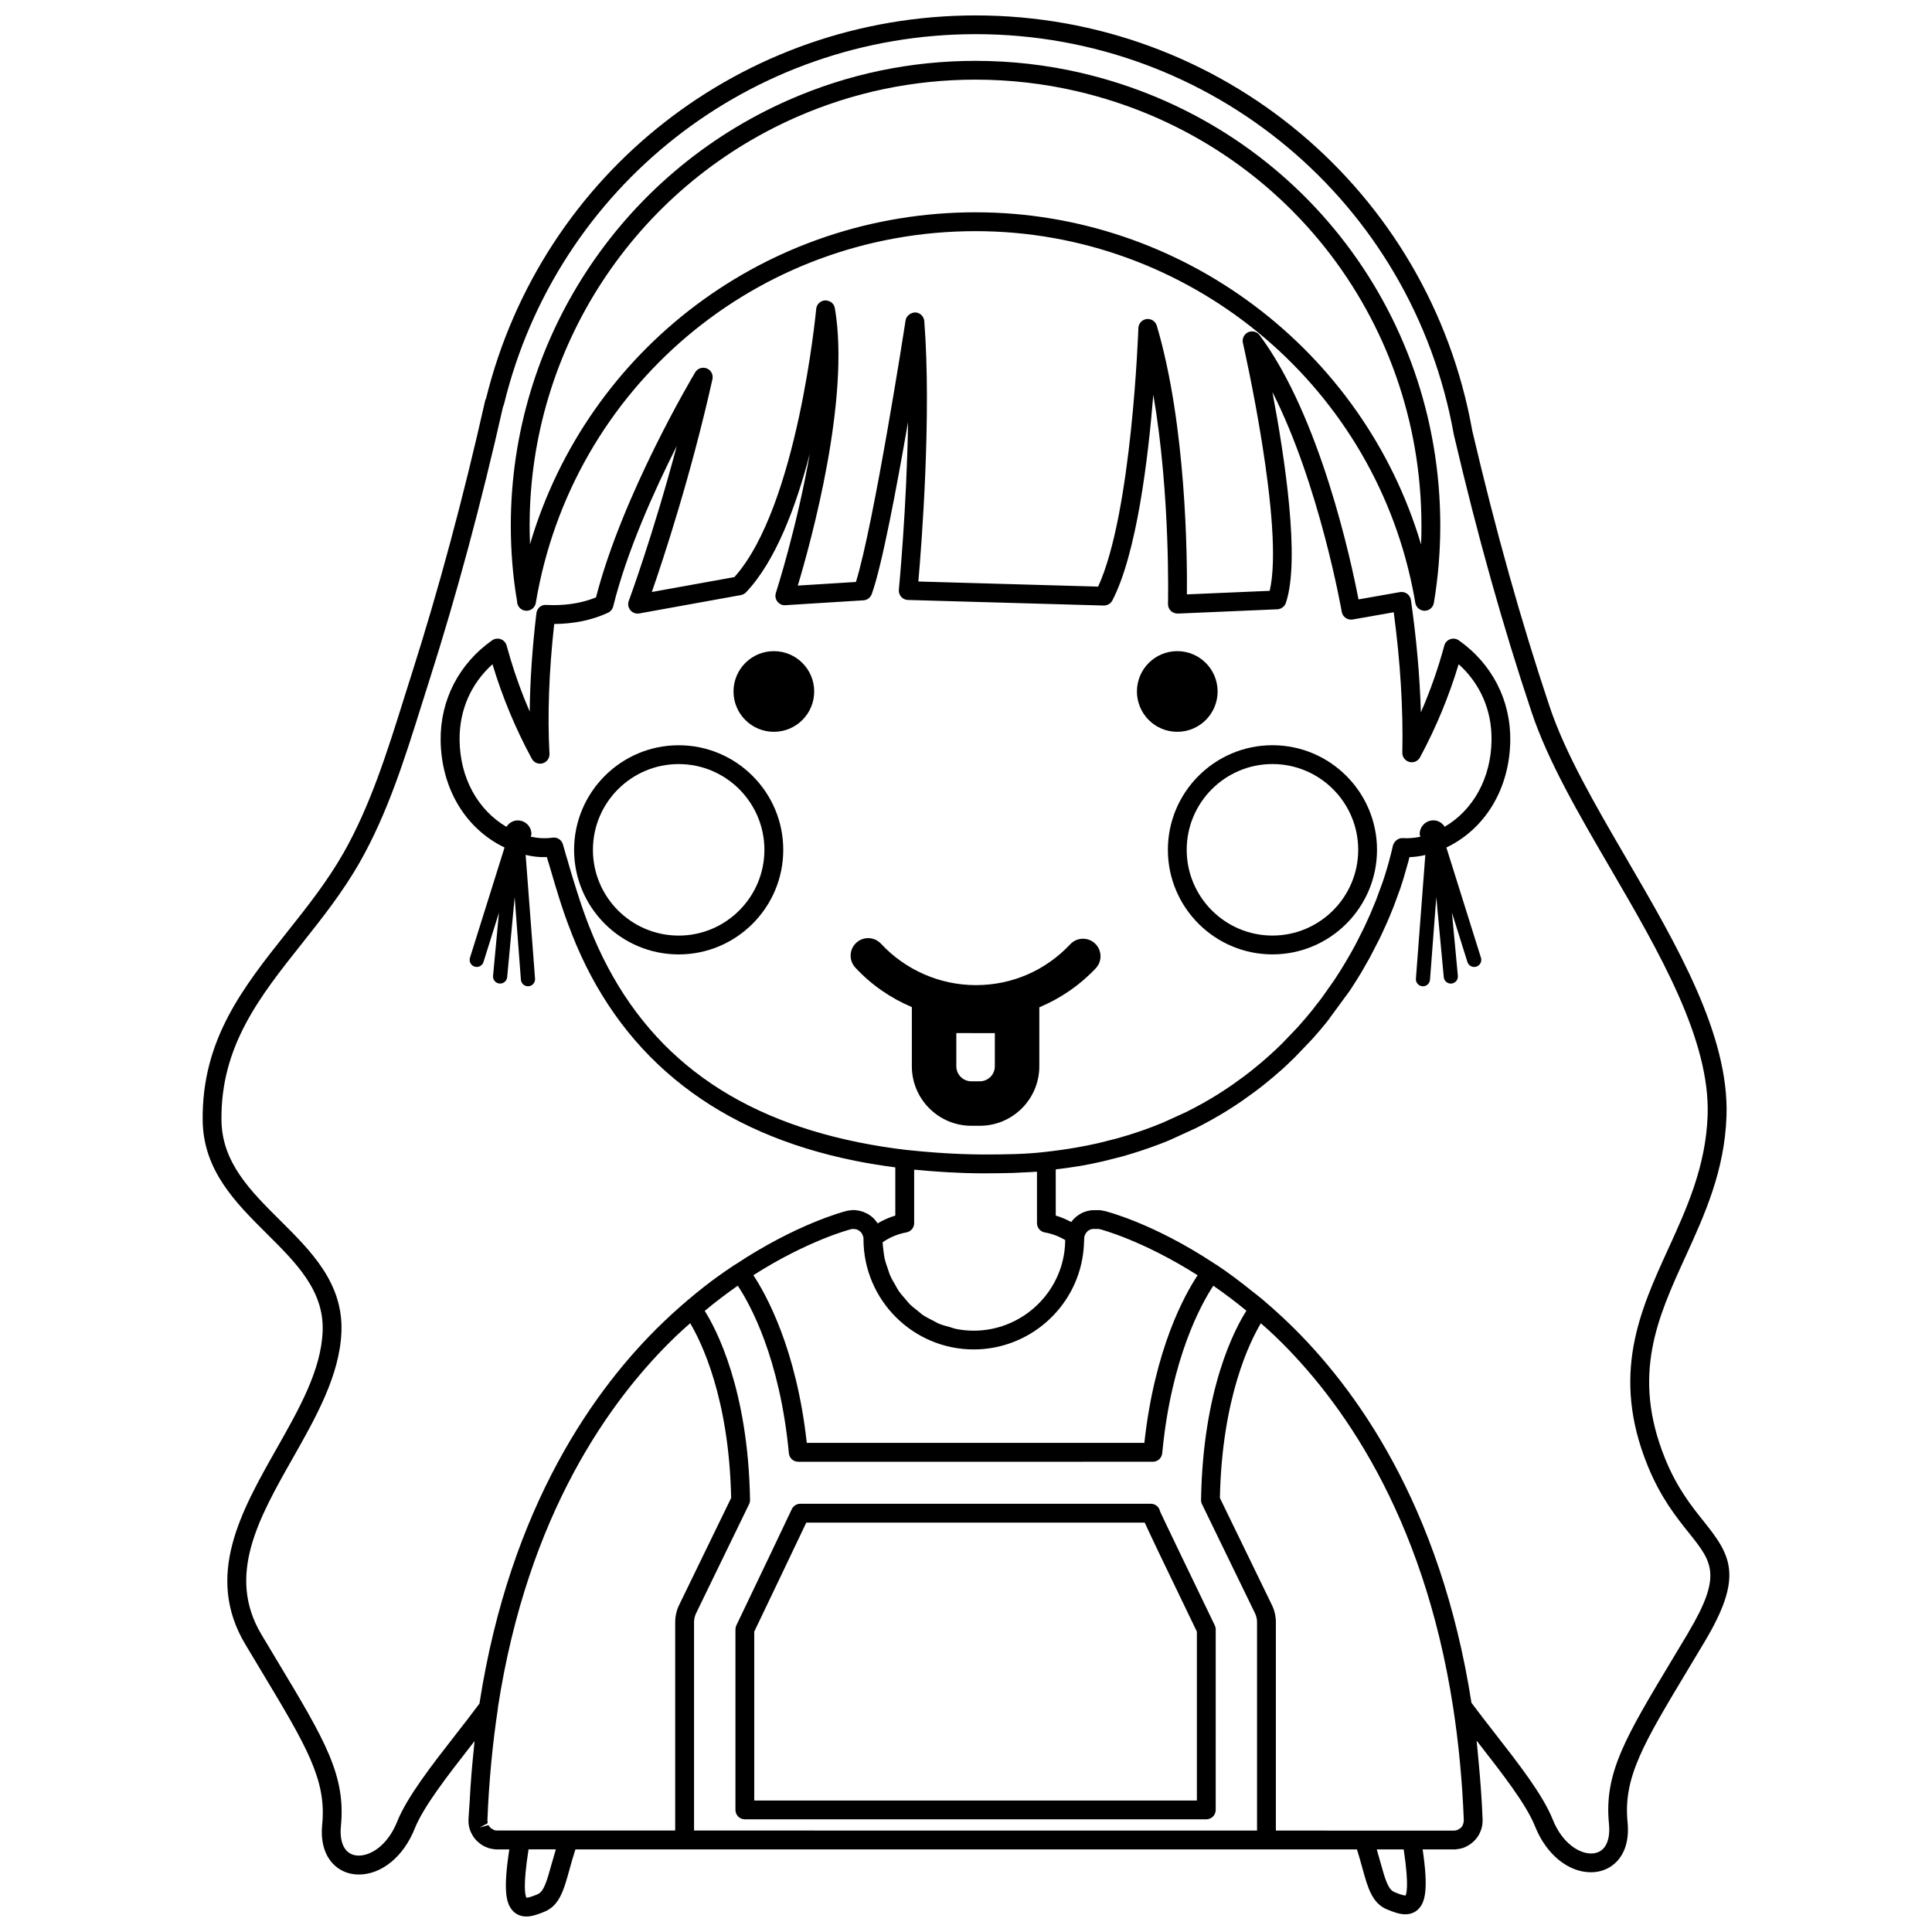
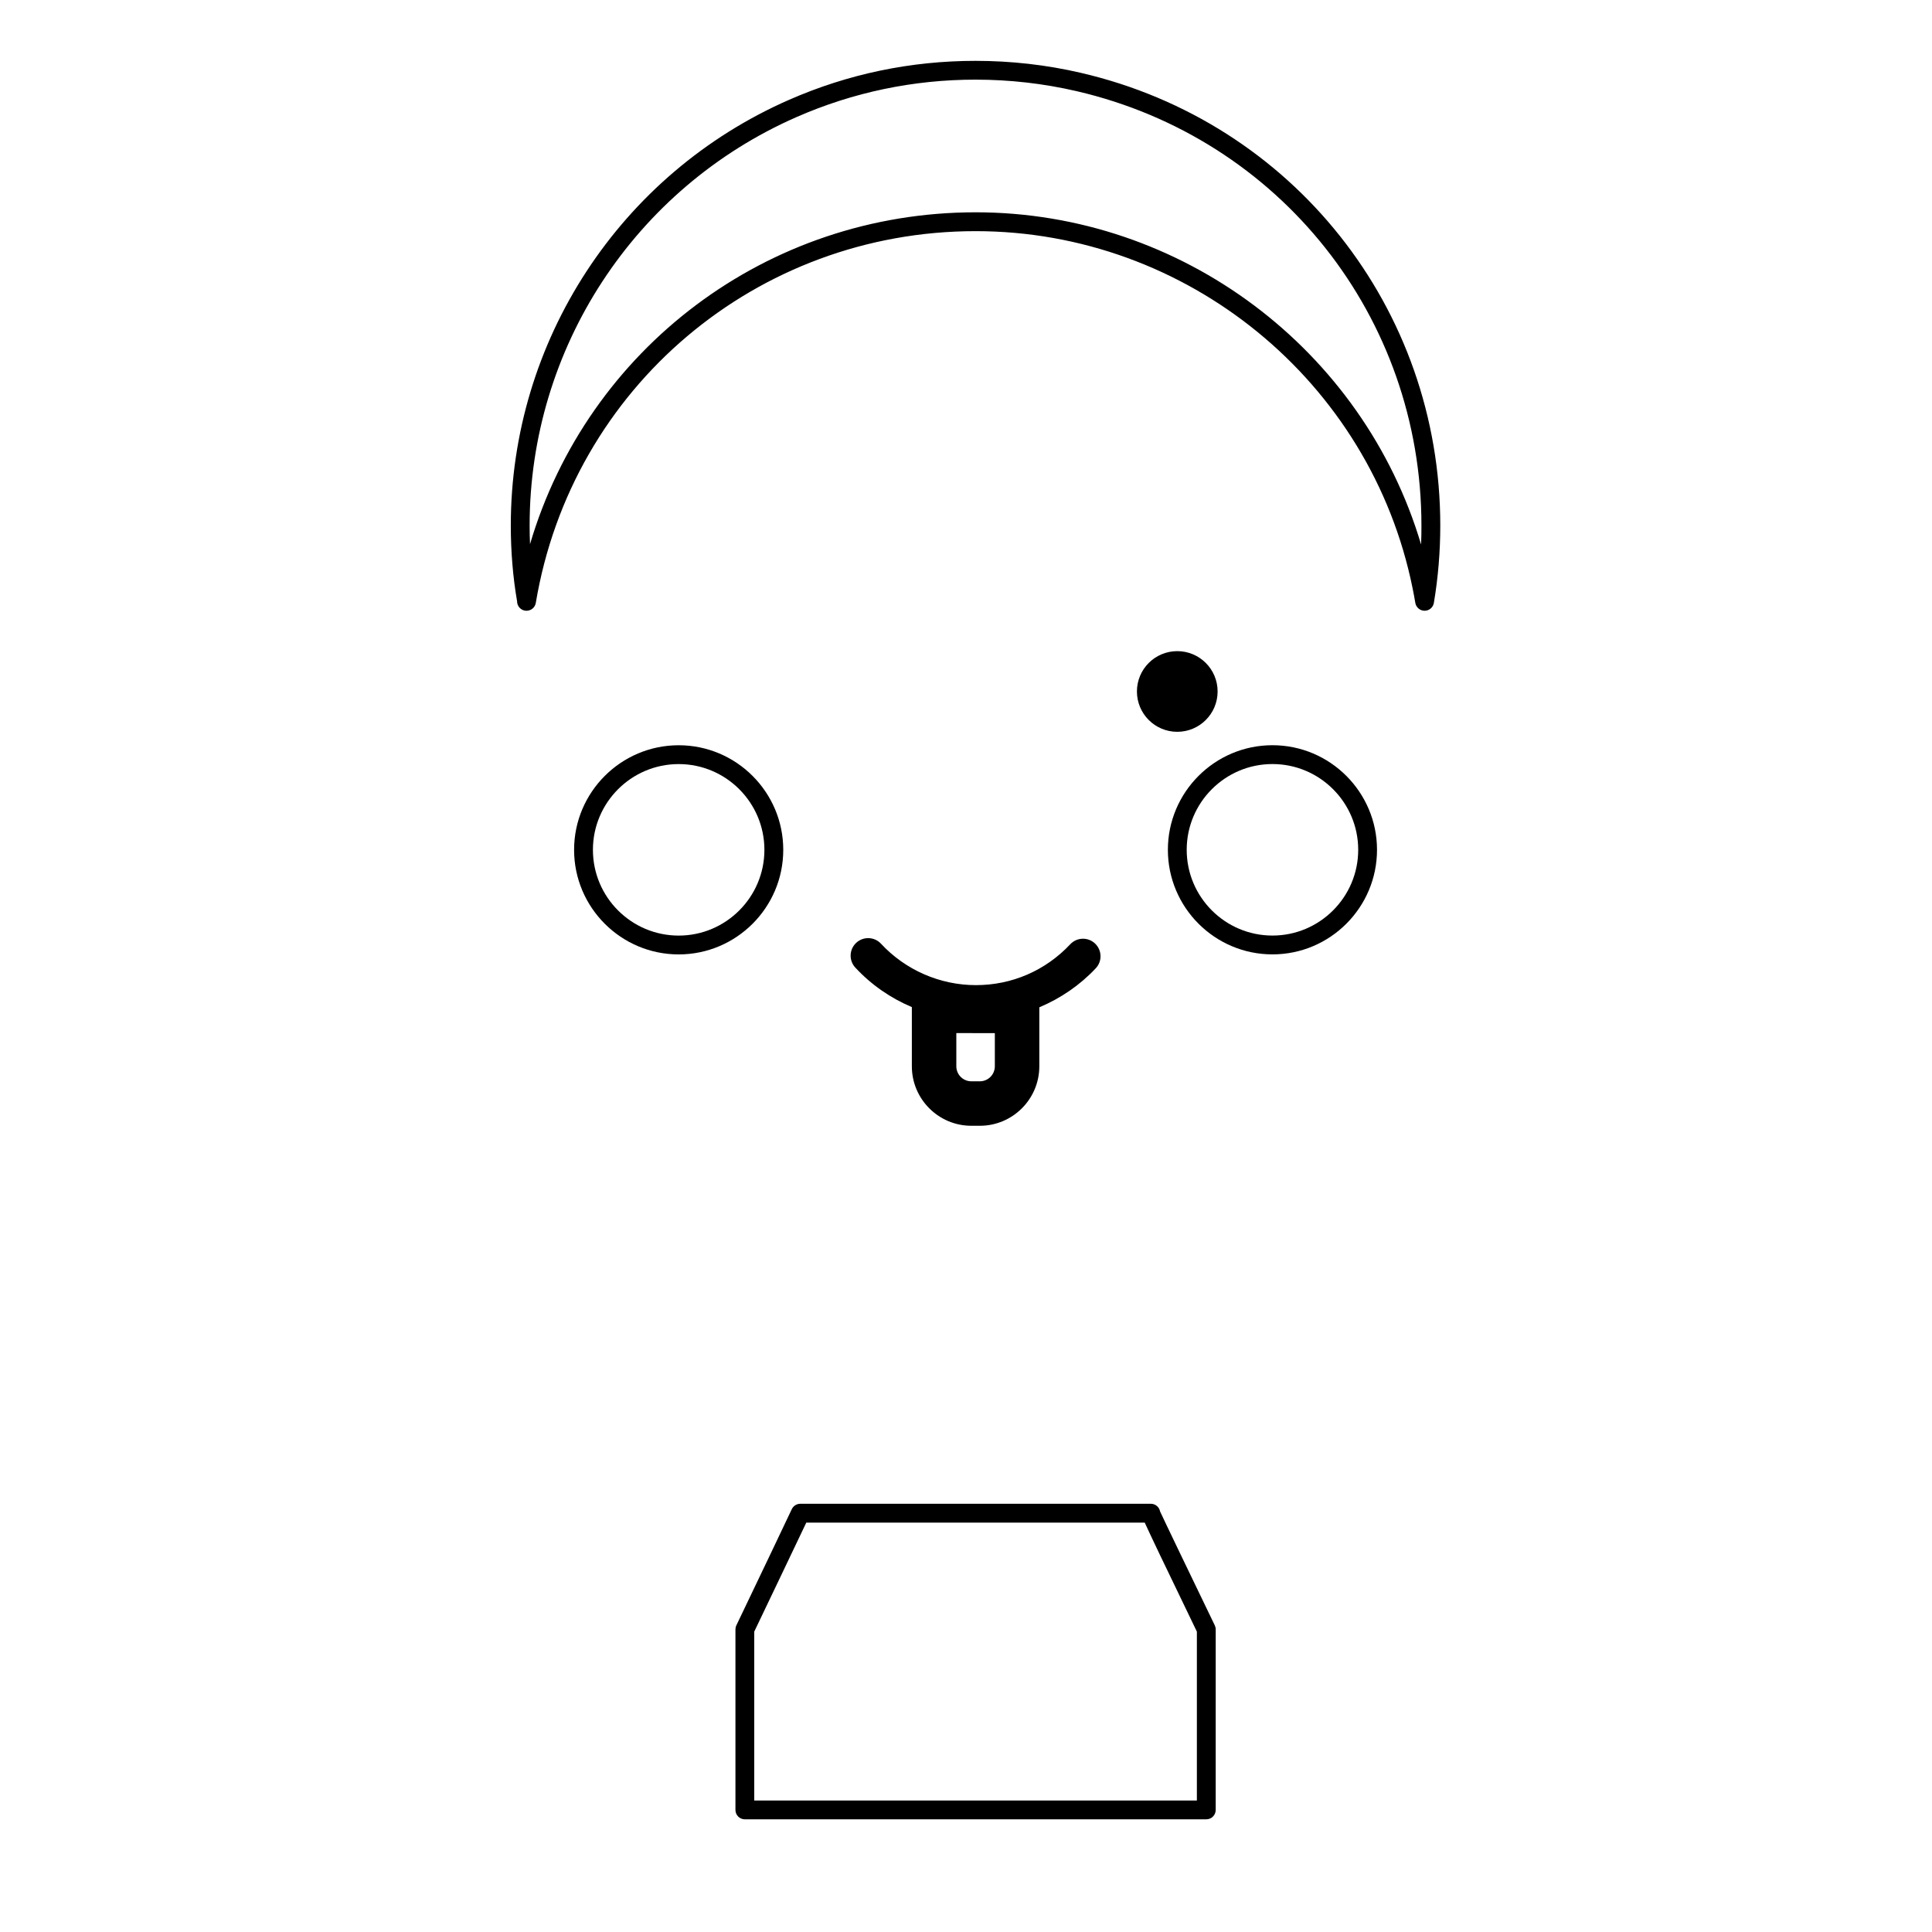
<svg xmlns="http://www.w3.org/2000/svg" width="800px" height="800px" version="1.1" viewBox="144 144 512 512">
  <defs>
    <clipPath id="a">
-       <path d="m197 148.09h406v503.81h-406z" />
-     </clipPath>
+       </clipPath>
  </defs>
  <g clip-path="url(#a)">
    <path d="m595.54 547.22c-3.176-3.961-7.133-8.891-10.293-16.723-8.922-22.059-1.98-37.262 5.371-53.359 5.125-11.219 10.422-22.824 10.922-37.371 0.734-21.445-13.082-45.176-26.445-68.121-8.363-14.363-16.262-27.926-20.449-40.445-7.566-22.617-14.277-46.559-20.477-73.043-11.363-63.777-66.699-110.07-131.59-110.07-61.68 0-114.98 41.707-129.76 101.48-0.117 0.207-0.207 0.438-0.262 0.676-5.75 25.562-12.293 49.902-19.445 72.336l-2.156 6.832c-4.336 13.836-8.828 28.145-15.922 40.621-4.332 7.617-9.75 14.434-14.984 21.02-11.617 14.621-22.586 28.43-22.34 49.863 0.156 13.285 8.734 21.809 17.027 30.062 7.805 7.754 15.168 15.078 14.766 25.797-0.387 10.281-6.152 20.461-12.254 31.223-9.359 16.531-19.051 33.625-8.254 51.742l4.363 7.273c11.812 19.664 17.211 28.641 16.031 40.457-0.543 5.438 1.164 8.59 2.695 10.281 1.758 1.945 4.242 3.019 6.996 3.019 6.051 0 11.859-4.762 14.801-12.125 2.359-5.894 8.652-13.961 14.738-21.77 0.383-0.492 0.766-0.984 1.148-1.473-0.07 0.641-0.117 1.305-0.188 1.945-0.23 2.191-0.441 4.394-0.625 6.625-0.211 2.539-0.363 5.125-0.504 7.719-0.086 1.57-0.246 3.074-0.309 4.664h0.031c-0.016 0.211-0.02 0.414-0.02 0.535 0 0.109 0.035 0.457 0.051 0.57 0.004 0.035 0.102 0.586 0.105 0.621 0.031 0.191 0.086 0.379 0.141 0.555 0.004 0.016 0.172 0.508 0.176 0.523 0.035 0.109 0.227 0.508 0.277 0.613 0.055 0.125 0.359 0.684 0.434 0.797 0.039 0.07 0.25 0.383 0.301 0.438 0.031 0.047 0.082 0.105 0.133 0.16 0.102 0.141 0.23 0.301 0.465 0.543 0.055 0.059 0.141 0.141 0.23 0.227 0.109 0.109 0.289 0.262 0.543 0.473 0 0 0.016 0.012 0.016 0.016 0.012 0.012 0.02 0.016 0.035 0.023 0.051 0.039 0.074 0.066 0.133 0.105 0.18 0.156 0.363 0.281 0.379 0.281 0.055 0.039 0.387 0.238 0.449 0.273 0.07 0.047 0.156 0.09 0.25 0.133 0.133 0.082 0.227 0.117 0.238 0.121 0.07 0.035 0.523 0.223 0.598 0.25 0.004 0.004 0.016 0.004 0.023 0.012 0.047 0.02 0.105 0.047 0.125 0.055 0.039 0.016 0.098 0.023 0.141 0.039 0.07 0.023 0.141 0.059 0.203 0.074 0.168 0.055 0.324 0.105 0.504 0.125 0.023 0.004 0.207 0.035 0.383 0.066 0.004 0 0.016 0.004 0.016 0.004h0.004c0.172 0.031 0.336 0.059 0.367 0.066 0.02 0 0.105 0.012 0.16 0.012 0.012 0 0.012 0.004 0.02 0.004 0.223 0.023 0.465 0.047 0.562 0.047h3.359c-1.621 10.629-0.91 14.121 0.766 16.102 0.645 0.766 1.812 1.676 3.738 1.676 1.445 0 2.926-0.492 4.856-1.289 3.961-1.648 5.106-5.805 6.555-11.059 0.453-1.648 0.953-3.465 1.598-5.43h207.12c0.555 1.754 1.004 3.371 1.41 4.856 1.449 5.266 2.594 9.41 6.543 11.039 1.934 0.801 3.422 1.301 4.867 1.301 1.914 0 3.082-0.91 3.727-1.668 1.602-1.898 2.359-5.356 0.855-15.531l8.605-0.004c0.258 0 0.508-0.031 0.508-0.066 0.02-0.004 0.051-0.012 0.07-0.012 0.141-0.012 0.383-0.035 0.492-0.055 0.152-0.023 0.348-0.059 0.492-0.105 0.102-0.023 0.43-0.109 0.523-0.145 0.035-0.016 0.48-0.188 0.516-0.203 0.137-0.051 0.332-0.152 0.457-0.227 0.172-0.07 0.641-0.344 0.797-0.449 0.047-0.031 0.098-0.066 0.145-0.105 0.18-0.117 0.348-0.246 0.504-0.387 0.023-0.02 0.047-0.039 0.07-0.059 0.098-0.082 0.188-0.152 0.258-0.23 0.07-0.055 0.395-0.379 0.453-0.441 0.141-0.141 0.262-0.289 0.379-0.453 0.109-0.137 0.227-0.281 0.289-0.367l0.336-0.559c0.023-0.047 0.223-0.414 0.242-0.457 0.047-0.082 0.266-0.637 0.301-0.719 0.047-0.105 0.172-0.504 0.203-0.613 0-0.016 0.102-0.484 0.105-0.5 0.016-0.086 0.082-0.43 0.09-0.516 0-0.02 0.047-0.629 0.047-0.648 0.004-0.082 0.016-0.535 0.016-0.613-0.203-5.144-0.578-10.207-1.047-15.215-0.023-0.273-0.051-0.539-0.082-0.812-0.156-1.617-0.277-3.258-0.465-4.863 0.258 0.328 0.516 0.66 0.77 0.988 6.086 7.809 12.383 15.871 14.738 21.77 2.949 7.367 8.758 12.125 14.809 12.125 2.75 0 5.238-1.074 6.996-3.019 1.531-1.691 3.238-4.848 2.695-10.281-1.184-11.824 4.211-20.801 16.035-40.473l4.352-7.262c10.383-17.352 7.078-22.879-0.18-31.922zm-222.71-74.863c0 16.133 13.109 29.258 29.227 29.258 14.586 0 27.043-10.883 28.969-25.32 0.172-1.289 0.266-2.621 0.316-4.41 0-0.012 0.004-0.02 0.004-0.031 0.004-0.023 0.012-0.047 0.016-0.07 0.266-1.211 1.316-2.324 2.938-2.086 0.039 0.004 0.551-0.016 0.598-0.016 0.227 0 0.438 0.031 0.672 0.09 0.109 0.031 11.145 2.871 25.816 12.188-3.402 5.109-11.371 19.371-14.121 44.422h-89.461c-2.734-24.895-10.758-39.293-14.156-44.438 14.582-9.297 25.715-12.137 25.75-12.152 0.09-0.016 0.188-0.039 0.281-0.07 0.133-0.012 0.293-0.031 0.359-0.039 0.066 0.004 0.48 0.047 0.539 0.047 0.121 0.023 0.281 0.059 0.422 0.074 0.039 0.012 0.07 0.016 0.086 0.02 0.141 0.102 0.523 0.316 0.68 0.383 0.051 0.051 0.414 0.395 0.469 0.438 0.031 0.055 0.086 0.137 0.141 0.223 0.086 0.156 0.227 0.43 0.23 0.434 0.004 0.02 0.195 0.578 0.203 0.598 0 0.141 0.016 0.277 0.035 0.418 0 0.016-0.012 0.027-0.012 0.043zm-91.621-110.94c-1.281 0-2.348 0.699-2.996 1.703-7.543-4.445-12.289-12.852-12.418-22.953-0.098-7.914 2.977-14.953 8.715-20.137 0.012 0.039 0.023 0.086 0.039 0.125 2.602 8.613 6.09 17 10.387 24.922 0.555 1.023 1.754 1.531 2.867 1.211 1.125-0.316 1.879-1.367 1.812-2.535-0.555-10.34-0.133-21.895 1.258-34.391 5.25-0.031 10.051-1.031 14.262-2.984 0.684-0.316 1.188-0.938 1.371-1.668 3.57-14.508 10.883-30.707 16.848-42.527-6.289 23.633-12.641 40.848-12.723 41.066-0.312 0.836-0.145 1.785 0.43 2.469 0.57 0.684 1.465 1.008 2.352 0.852l26.93-4.867c0.52-0.102 0.996-0.359 1.367-0.734 7.848-8.273 13.262-22.742 16.898-36.754-3.391 19.461-8.902 36.633-8.992 36.914-0.258 0.781-0.105 1.648 0.402 2.297 0.508 0.648 1.305 1.047 2.125 0.957l20.68-1.289c0.988-0.066 1.844-0.707 2.188-1.633 2.68-7.336 6.621-28.254 9.633-45.656-0.336 22.758-2.414 44.164-2.438 44.461-0.066 0.684 0.156 1.371 0.613 1.895 0.457 0.52 1.109 0.82 1.797 0.84l51.891 1.473c0.945 0 1.84-0.5 2.281-1.344 6.434-12.395 9.477-37.473 10.852-54.527 4.578 26.555 3.898 55.098 3.891 55.438-0.016 0.695 0.25 1.359 0.746 1.844 0.492 0.488 1.18 0.727 1.859 0.719l26.371-1.133c1.023-0.047 1.918-0.715 2.254-1.684 3.883-11.348-0.344-38.898-3.566-55.898 12.449 24.488 18.32 57.863 18.383 58.254 0.109 0.648 0.48 1.23 1.023 1.613 0.543 0.383 1.211 0.527 1.867 0.418l10.883-1.918c1.762 13.156 2.527 25.652 2.281 37.203-0.023 1.152 0.742 2.172 1.859 2.465 1.133 0.312 2.289-0.215 2.836-1.234 4.242-7.879 7.672-16.172 10.23-24.672 5.738 5.184 8.812 12.219 8.715 20.129-0.125 10.105-4.871 18.512-12.414 22.957-0.645-1.004-1.719-1.703-2.996-1.703-2 0-3.629 1.621-3.629 3.629 0 0.258 0.137 0.465 0.188 0.707-1.516 0.332-3.082 0.48-4.656 0.371-1.23-0.105-2.387 0.91-2.664 2.117l-0.117 0.52-0.207 0.887-0.145 0.559-0.211 0.84-0.152 0.562-0.219 0.852c-0.004 0.023-0.168 0.59-0.172 0.609l-0.262 0.906-0.484 1.613c-0.012 0.023-0.152 0.465-0.156 0.492l-0.488 1.484-0.203 0.574-1.523 4.156-0.312 0.781-1.012 2.445-0.348 0.816-0.359 0.801-1.098 2.398s-0.211 0.449-0.215 0.457l-1.945 3.859-0.387 0.727-0.672 1.234c0 0.004-0.25 0.453-0.25 0.453l-1.547 2.68-0.293 0.484c-0.789 1.32-1.617 2.637-2.488 3.949l-0.316 0.48-3.129 4.438-0.418 0.555-2.328 3.004c-1.148 1.414-2.352 2.828-3.797 4.438l-4.074 4.254-0.438 0.422-1.148 1.109-0.395 0.359-1.379 1.273c-1.527 1.371-3.113 2.711-4.82 4.07l-1.43 1.102-0.402 0.312-3.258 2.359-0.488 0.328-1.648 1.102c-0.004 0.004-0.559 0.359-0.559 0.359l-1.379 0.875c-2.453 1.527-5.031 2.969-8.098 4.508l-6.281 2.856-0.551 0.215c-0.613 0.25-1.23 0.504-2.121 0.84-2.848 1.09-5.879 2.086-9.008 2.969l-0.578 0.16-4.609 1.164-0.816 0.176-1.969 0.422-0.754 0.145-2.09 0.395-0.523 0.09c-2.555 0.441-5.176 0.812-8.016 1.125-5.168 0.625-10.656 0.68-16.281 0.684-2.004 0-4.039-0.055-6.106-0.133-4.434-0.168-9.109-0.516-14.547-1.09-4.227-0.492-8.324-1.152-12.531-1.996-34.727-7.023-57.707-24.801-70.285-54.453l-1.152-2.836c-1.113-2.848-2.16-5.84-3.238-9.273l-1.047-3.344-0.168-0.551-1.008-3.426c-0.004-0.016-0.141-0.492-0.145-0.508l-0.211-0.734-0.293-0.941c-0.289-0.945-0.551-1.91-0.816-2.871-0.328-1.219-1.535-2.004-2.777-1.809-1.906 0.277-3.875 0.16-5.762-0.258 0.051-0.238 0.18-0.438 0.18-0.691 0.004-1.996-1.617-3.617-3.617-3.617zm103 109.18c1.188-0.215 2.055-1.25 2.055-2.453v-14.172c0.484 0.051 0.926 0.082 1.402 0.121 0.891 0.082 1.789 0.16 2.648 0.23 0.992 0.082 1.961 0.145 2.918 0.211 0.695 0.047 1.402 0.098 2.082 0.133 1.082 0.059 2.141 0.105 3.188 0.141 0.523 0.02 1.066 0.051 1.594 0.066 1.551 0.047 3.082 0.07 4.609 0.07h0.02c2.621-0.004 5.199-0.031 7.758-0.105 0.777-0.02 1.547-0.086 2.324-0.117 1.34-0.066 2.691-0.102 4.004-0.211v13.637c0 1.203 0.863 2.238 2.051 2.453 1.926 0.344 3.75 1.023 5.43 2.023-0.012 1.02-0.074 2.023-0.207 3.019-1.598 11.969-11.93 21-24.027 21-1.648 0-3.254-0.172-4.812-0.488-0.516-0.105-0.988-0.316-1.484-0.453-1.02-0.277-2.047-0.535-3.004-0.938-0.543-0.23-1.031-0.555-1.559-0.82-0.852-0.438-1.723-0.852-2.519-1.379-0.504-0.332-0.941-0.754-1.414-1.133-0.734-0.574-1.484-1.137-2.152-1.793-0.43-0.422-0.785-0.918-1.18-1.371-0.621-0.711-1.25-1.406-1.785-2.188-0.344-0.504-0.609-1.062-0.918-1.594-0.473-0.816-0.957-1.621-1.34-2.5-0.25-0.586-0.422-1.215-0.637-1.824-0.309-0.887-0.621-1.77-0.828-2.699-0.152-0.684-0.211-1.406-0.309-2.109-0.098-0.711-0.176-1.414-0.211-2.144 1.91-1.316 4.062-2.211 6.305-2.613zm97.801 27.594c17.094 16.445 39.141 46.82 47.074 98.203 1.473 9.5 2.43 19.582 2.84 29.918-0.004 0.082-0.07 0.637-0.074 0.727 0 0-0.16 0.508-0.168 0.52-0.004 0.012-0.227 0.457-0.23 0.473-0.102 0.09-0.336 0.348-0.418 0.457-0.246 0.125-0.379 0.16-0.562 0.371-0.051 0.02-0.117 0.047-0.188 0.074-0.16 0.051-0.371 0.105-0.43 0.133-0.012 0-0.383 0.051-0.504 0.066l-47.23-0.012v-55.238c0-1.578-0.371-3.176-1.074-4.586l-13.758-28.312c0.527-26.535 7.977-41.484 10.852-46.301 1.289 1.137 2.574 2.25 3.871 3.508zm-151.25-6.797c2.867-2.371 5.789-4.609 8.758-6.664 3.144 4.719 11.133 18.93 13.543 44.395 0.117 1.281 1.195 2.258 2.484 2.258l93.973-0.004c1.285 0 2.363-0.977 2.484-2.258 2.394-25.336 10.414-39.648 13.543-44.391 2.957 2.051 5.894 4.258 8.766 6.621-3.008 4.719-11.547 20.645-12.02 50.141-0.004 0.395 0.082 0.781 0.25 1.133l14.027 28.863c0.367 0.746 0.562 1.57 0.562 2.394v55.238l-149.2-0.012v-55.227c0-0.816 0.195-1.641 0.57-2.41l14.016-28.852c0.172-0.348 0.258-0.734 0.25-1.133-0.473-29.273-9-45.328-12.004-50.094zm-3.856 3.273c2.891 4.856 10.328 19.84 10.855 46.309l-13.75 28.305c-0.707 1.43-1.074 3.023-1.074 4.594v55.227l-47.52-0.004c-0.047-0.004-0.086-0.016-0.137-0.02-0.059-0.02-0.117-0.035-0.168-0.047-0.07-0.02-0.141-0.039-0.211-0.059-0.02-0.02-0.051-0.023-0.07-0.039-0.152-0.125-0.301-0.227-0.492-0.293-0.047-0.016-0.074-0.055-0.121-0.07-0.059-0.051-0.145-0.121-0.238-0.188-0.055-0.066-0.109-0.125-0.176-0.191l0.004-0.012c-0.086-0.109-0.168-0.227-0.258-0.328-0.047-0.059-0.082-0.133-0.125-0.176l-2.289 0.656 1.648-0.918 0.137 0.066c0.023-0.059 0.055-0.121 0.082-0.191l0.25-0.137c-0.004-0.082-0.066-0.613-0.082-0.695v-0.086c0.402-10.172 1.34-20.121 2.777-29.578 0.012-0.074-0.004-0.145 0-0.223 0.004-0.035 0.004-0.074 0.012-0.105 7.926-51.41 29.977-81.82 47.09-98.281 1.293-1.234 2.57-2.371 3.856-3.516zm-36.793 143.56c-1.246 4.516-2.023 7.098-3.656 7.777-0.656 0.273-2.191 0.906-2.938 0.91-0.352-0.586-0.973-3.078 0.555-12.809h7.234c-0.445 1.461-0.844 2.852-1.195 4.121zm226.36 8.105c-0.742 0-2.293-0.641-2.961-0.926-1.621-0.66-2.402-3.246-3.648-7.75-0.301-1.109-0.641-2.297-1.012-3.547h7.141c1.547 10.156 0.621 12.047 0.48 12.223zm74.992-69.734-4.344 7.246c-12.402 20.645-18.066 30.066-16.723 43.539 0.281 2.82-0.227 5.109-1.43 6.438-1.027 1.133-2.359 1.371-3.293 1.371-3.273 0-7.691-2.781-10.176-8.988-2.613-6.551-9.133-14.906-15.438-22.988-2.106-2.695-4.18-5.371-6.106-7.961-8.203-52.523-30.875-83.727-48.48-100.66-2.055-1.98-4.098-3.824-6.074-5.508l-0.074-0.066c-0.012-0.012-0.012-0.02-0.02-0.023-0.039-0.035-0.086-0.07-0.125-0.105l-0.676-0.586c-0.863-0.73-1.754-1.387-2.629-2.09-3.066-2.469-6.289-4.914-9.512-7.047-0.039-0.023-0.09-0.031-0.133-0.051l-0.59-0.395c-16.035-10.559-28.355-13.668-28.84-13.785-0.609-0.16-1.25-0.246-1.898-0.246l-0.301 0.023c-0.051-0.004-0.59-0.02-0.641-0.02-2.465 0-4.676 1.25-6.086 3.148-1.309-0.695-2.66-1.293-4.086-1.699l-0.008-12.242c2.055-0.258 4.106-0.516 6.082-0.855 0.012 0 0.559-0.09 0.57-0.09l2.152-0.406 0.805-0.156 2.066-0.449 0.816-0.176 4.828-1.215c0.004-0.004 0.605-0.168 0.609-0.168 3.266-0.934 6.438-1.977 9.684-3.215 0.66-0.25 1.316-0.52 2.062-0.816 0.016-0.012 0.465-0.191 0.48-0.195l7.043-3.223c2.762-1.387 5.473-2.902 8.184-4.578l1.664-1.062c0.004-0.004 0.457-0.297 0.465-0.301l1.527-1.02c0.004-0.004 0.52-0.352 0.523-0.359l3.406-2.457c0.004-0.004 0.406-0.312 0.414-0.316l1.594-1.23c1.727-1.367 3.391-2.777 5.141-4.336l1.324-1.223 0.363-0.367 1.219-1.164c0-0.004 0.453-0.449 0.457-0.453l4.481-4.68c1.316-1.457 2.574-2.938 3.969-4.664l5.953-8.121s0.328-0.488 0.328-0.492c0.906-1.375 1.773-2.754 2.602-4.125l0.301-0.504 2.016-3.531c0.004-0.012 0.246-0.457 0.25-0.469l2.5-4.848c0.004-0.016 0.223-0.469 0.23-0.484l1.379-2.988s0.371-0.848 0.379-0.855c0 0 0.383-0.887 0.383-0.891l1.055-2.562 0.332-0.836 1.551-4.231c0.004-0.016 0.223-0.656 0.227-0.672l0.609-1.879c0.016-0.039 0.176-0.543 0.18-0.586l1.195-4.168 0.141-0.543 0.145-0.598s0.023-0.09 0.051-0.195c1.426-0.035 2.836-0.246 4.207-0.57l-2.492 32.781c-0.082 1.031 0.695 1.934 1.727 2.012 0.051 0.004 0.102 0.004 0.145 0.004 0.969 0 1.789-0.746 1.863-1.734l1.664-21.887 1.984 21.199c0.098 0.973 0.91 1.707 1.867 1.707 0.055 0 0.117-0.004 0.176-0.012 1.031-0.102 1.793-1.012 1.691-2.039l-1.566-16.746 4.098 13.074c0.312 0.988 1.367 1.547 2.359 1.234 0.984-0.316 1.543-1.367 1.23-2.359l-9.164-29.215c10.273-4.918 16.773-15.547 16.934-28.383 0.125-10.656-4.848-20.32-13.645-26.516-0.66-0.465-1.523-0.586-2.281-0.301-0.766 0.273-1.352 0.906-1.562 1.699-1.621 6.012-3.699 11.93-6.203 17.688-0.277-9.461-1.16-19.434-2.637-29.77-0.102-0.672-0.465-1.266-1.008-1.668-0.551-0.395-1.23-0.543-1.895-0.434l-10.992 1.934c-1.953-10.152-10.152-48.453-26.207-70.023-0.707-0.945-1.977-1.27-3.047-0.777-1.066 0.5-1.648 1.676-1.379 2.832 0.109 0.504 11.109 48.742 7.098 65.695l-21.938 0.941c0.098-9.922-0.188-44.871-7.977-71.188-0.348-1.18-1.523-1.934-2.711-1.773-1.215 0.156-2.137 1.168-2.176 2.398-0.016 0.504-1.703 49.051-10.664 68.504l-47.641-1.352c0.848-9.715 3.523-43.949 1.57-69.016-0.102-1.258-1.129-2.246-2.394-2.297-1.145 0.039-2.363 0.855-2.559 2.109-0.062 0.555-8.426 54.156-13.16 69.324l-15.406 0.961c3.508-11.688 13.961-49.586 9.82-73.512-0.211-1.234-1.234-2.051-2.555-2.066-1.25 0.051-2.273 1.02-2.387 2.262-0.047 0.527-4.977 52.48-21.684 71.066l-21.875 3.949c3.059-8.801 10.348-30.824 16.062-56.391 0.266-1.199-0.371-2.414-1.512-2.863-1.137-0.441-2.438-0.012-3.062 1.039-0.797 1.336-19.285 32.469-26.285 59.645-3.356 1.367-7.144 2.051-11.305 2.051-0.664 0-1.289-0.02-1.883-0.051-1.316-0.145-2.449 0.898-2.606 2.195-1.094 9.191-1.684 17.922-1.773 26.07-1.961-4.523-3.664-9.16-5.078-13.875-0.359-1.195-0.707-2.41-1.039-3.621-0.211-0.785-0.797-1.422-1.562-1.699-0.766-0.266-1.613-0.156-2.281 0.309-8.801 6.191-13.773 15.855-13.645 26.52 0.168 12.832 6.672 23.461 16.938 28.379l-9.164 29.215c-0.312 0.988 0.242 2.039 1.23 2.359 0.992 0.309 2.047-0.246 2.352-1.234l4.102-13.074-1.566 16.746c-0.098 1.027 0.664 1.945 1.699 2.039 0.055 0.004 0.117 0.012 0.176 0.012 0.953 0 1.773-0.734 1.863-1.707l1.984-21.199 1.656 21.887c0.082 0.984 0.902 1.734 1.875 1.734 0.051 0 0.098 0 0.145-0.004 1.031-0.082 1.809-0.977 1.727-2.012l-2.492-32.797c1.832 0.434 3.715 0.664 5.621 0.574 0.098 0.332 0.195 0.676 0.297 1.02l0.309 0.988c0.004 0.02 0.18 0.609 0.188 0.629l0.168 0.57 1.059 3.606 0.172 0.562 1.004 3.273c1.074 3.422 2.156 6.519 3.219 9.164 0.035 0.141 0.09 0.293 0.152 0.434l1.188 2.922c13.055 30.754 37.902 50.039 73.859 57.305 3.598 0.727 7.133 1.285 10.73 1.758v12.781c-1.648 0.473-3.199 1.199-4.684 2.055-0.055-0.09-0.105-0.18-0.172-0.262-0.047-0.066-0.438-0.535-0.488-0.594-0.152-0.223-0.43-0.52-0.645-0.68-0.07-0.066-0.363-0.316-0.438-0.371-0.156-0.121-0.301-0.227-0.312-0.227-0.055-0.039-0.141-0.098-0.227-0.145-0.152-0.109-0.297-0.207-0.457-0.281-0.059-0.031-0.398-0.191-0.457-0.215l-0.004 0.016c-0.23-0.109-0.48-0.23-0.52-0.25-0.055-0.02-0.125-0.047-0.207-0.07-0.176-0.07-0.301-0.105-0.195-0.059-0.004 0-0.012-0.004-0.016-0.004-0.16-0.055-0.641-0.176-0.746-0.207-0.055-0.012-0.121-0.02-0.203-0.031-0.191-0.035-0.586-0.098-0.676-0.105-0.262-0.023-0.742-0.09-1.301 0.02-0.309 0-0.543 0.051-0.672 0.09-0.203 0.012-0.398 0.051-0.59 0.105-0.902 0.23-13.383 3.562-29.363 14.172-0.051 0.023-0.105 0.031-0.152 0.059-0.316 0.203-0.57 0.395-0.875 0.594-0.02 0.016-0.039 0.023-0.059 0.039-0.02 0.016-0.039 0.031-0.066 0.047-5.402 3.594-9.34 6.902-11.492 8.715l-0.48 0.406c-0.039 0.035-0.059 0.086-0.102 0.121-0.242 0.207-0.5 0.395-0.742 0.605-1.773 1.543-3.559 3.164-5.34 4.887-17.633 16.969-40.355 48.246-48.523 100.89-1.996 2.695-4.172 5.496-6.375 8.312-6.297 8.082-12.816 16.438-15.438 22.988-2.484 6.203-6.898 8.988-10.172 8.988-0.938 0-2.273-0.242-3.293-1.371-1.211-1.336-1.715-3.621-1.438-6.438 1.344-13.469-4.312-22.887-16.715-43.523l-4.348-7.262c-9.316-15.625-0.754-30.738 8.305-46.723 6.125-10.812 12.465-21.992 12.898-33.492 0.488-12.902-8.016-21.352-16.234-29.52-7.934-7.891-15.434-15.34-15.559-26.582-0.227-19.66 10.207-32.793 21.254-46.703 5.352-6.734 10.887-13.703 15.41-21.66 7.359-12.938 11.93-27.504 16.348-41.594l2.152-6.805c7.16-22.453 13.707-46.793 19.469-72.344 0.105-0.188 0.188-0.395 0.238-0.605 14.086-57.746 65.496-98.078 125.01-98.078 62.461 0 115.73 44.562 126.7 106.09 6.262 26.766 13.012 50.848 20.633 73.617 4.348 13.004 12.367 26.781 20.867 41.371 13.008 22.332 26.453 45.43 25.77 65.441-0.465 13.547-5.551 24.691-10.473 35.469-7.465 16.348-15.191 33.25-5.457 57.297 3.438 8.516 7.648 13.754 11.023 17.965 6.086 7.629 8.867 11.102-0.184 26.289z" />
  </g>
  <path d="m323.86 396.93c15.277 0 27.711-12.43 27.711-27.711s-12.43-27.719-27.711-27.719c-15.285 0-27.719 12.438-27.719 27.719s12.434 27.711 27.719 27.711zm0-50.441c12.523 0 22.715 10.191 22.715 22.73 0 12.523-10.191 22.723-22.715 22.723-12.535 0-22.73-10.191-22.73-22.723 0-12.539 10.195-22.73 22.73-22.73z" />
  <path d="m453.5 369.21c0 15.281 12.43 27.711 27.711 27.711s27.711-12.43 27.711-27.711-12.43-27.719-27.711-27.719-27.711 12.434-27.711 27.719zm27.711-22.73c12.531 0 22.727 10.191 22.727 22.73 0 12.523-10.191 22.723-22.727 22.723-12.523 0-22.723-10.191-22.723-22.723 0-12.539 10.195-22.73 22.723-22.73z" />
  <path d="m466.68 327.25c0 5.902-4.789 10.688-10.691 10.688-5.906 0-10.691-4.785-10.691-10.688 0-5.906 4.785-10.691 10.691-10.691 5.902 0 10.691 4.785 10.691 10.691" />
-   <path d="m359.77 327.25c0 5.902-4.785 10.688-10.691 10.688-5.902 0-10.691-4.785-10.691-10.688 0-5.906 4.789-10.691 10.691-10.691 5.906 0 10.691 4.785 10.691 10.691" />
  <path d="m430.48 163.31c-9.113-2.117-18.512-3.184-27.941-3.184-17.16 0-33.789 3.465-49.43 10.328-44.793 19.645-73.742 63.934-73.742 112.83 0 6.856 0.57 13.738 1.664 20.047 0 0.266 0.047 0.562 0.133 0.82 0.336 1.027 1.301 1.707 2.367 1.707 0.066 0 0.125 0 0.195-0.012 1.145-0.086 2.074-0.941 2.266-2.07 9.551-57.082 58.566-98.52 116.55-98.52 56 0 104.7 39.781 115.8 94.586 0.262 1.305 0.516 2.613 0.734 3.941 0.207 1.195 1.246 2.07 2.457 2.07 1.219 0 2.258-0.883 2.457-2.074 1.129-6.727 1.699-13.617 1.699-20.496 0.008-57.633-39.145-106.96-95.207-119.97zm90.121 124.99c-15.332-51.609-63.355-88.039-118.06-88.039-55.312 0-102.8 36.188-118.08 87.949-0.07-1.641-0.105-3.285-0.105-4.934 0-46.914 27.773-89.406 70.754-108.26 15.004-6.574 30.961-9.91 47.422-9.91 9.047 0 18.07 1.027 26.812 3.059 53.785 12.484 91.352 59.816 91.352 115.11 0.012 1.676-0.023 3.348-0.094 5.023z" />
  <path d="m338.9 575.83v47.816c0 1.379 1.117 2.492 2.492 2.492h122.29c1.379 0 2.492-1.113 2.492-2.492l0.004-47.816c0-0.379-0.086-0.746-0.246-1.09-5.578-11.531-14.066-29.188-14.496-30.188-0.215-1.18-1.254-2.039-2.453-2.039h-92.891c-0.992 0-1.891 0.594-2.293 1.5-0.383 0.883-8.977 18.863-14.664 30.742-0.156 0.332-0.234 0.695-0.234 1.074zm4.984 0.562c1.98-4.133 11.148-23.293 13.793-28.887h89.688c1.305 2.871 4.727 10.098 13.82 28.895v44.758h-117.3z" />
  <path d="m385.65 410.89v15.684c0 8.695 7.074 15.77 15.773 15.77h2.242c8.691 0 15.766-7.074 15.766-15.77v-15.629c5.606-2.352 10.734-5.84 14.965-10.348 1.754-1.863 1.656-4.805-0.211-6.566-1.867-1.754-4.805-1.664-6.559 0.211-6.559 6.977-15.438 10.828-25.008 10.828-9.508 0-18.668-4-25.141-10.973-1.742-1.875-4.68-1.988-6.566-0.242-1.879 1.75-1.988 4.684-0.242 6.566 4.219 4.559 9.359 8.094 14.98 10.469zm21.992 15.684c0 2.203-1.785 3.984-3.977 3.984h-2.242c-2.203 0-3.988-1.785-3.988-3.984v-8.797l10.207 0.016z" />
</svg>